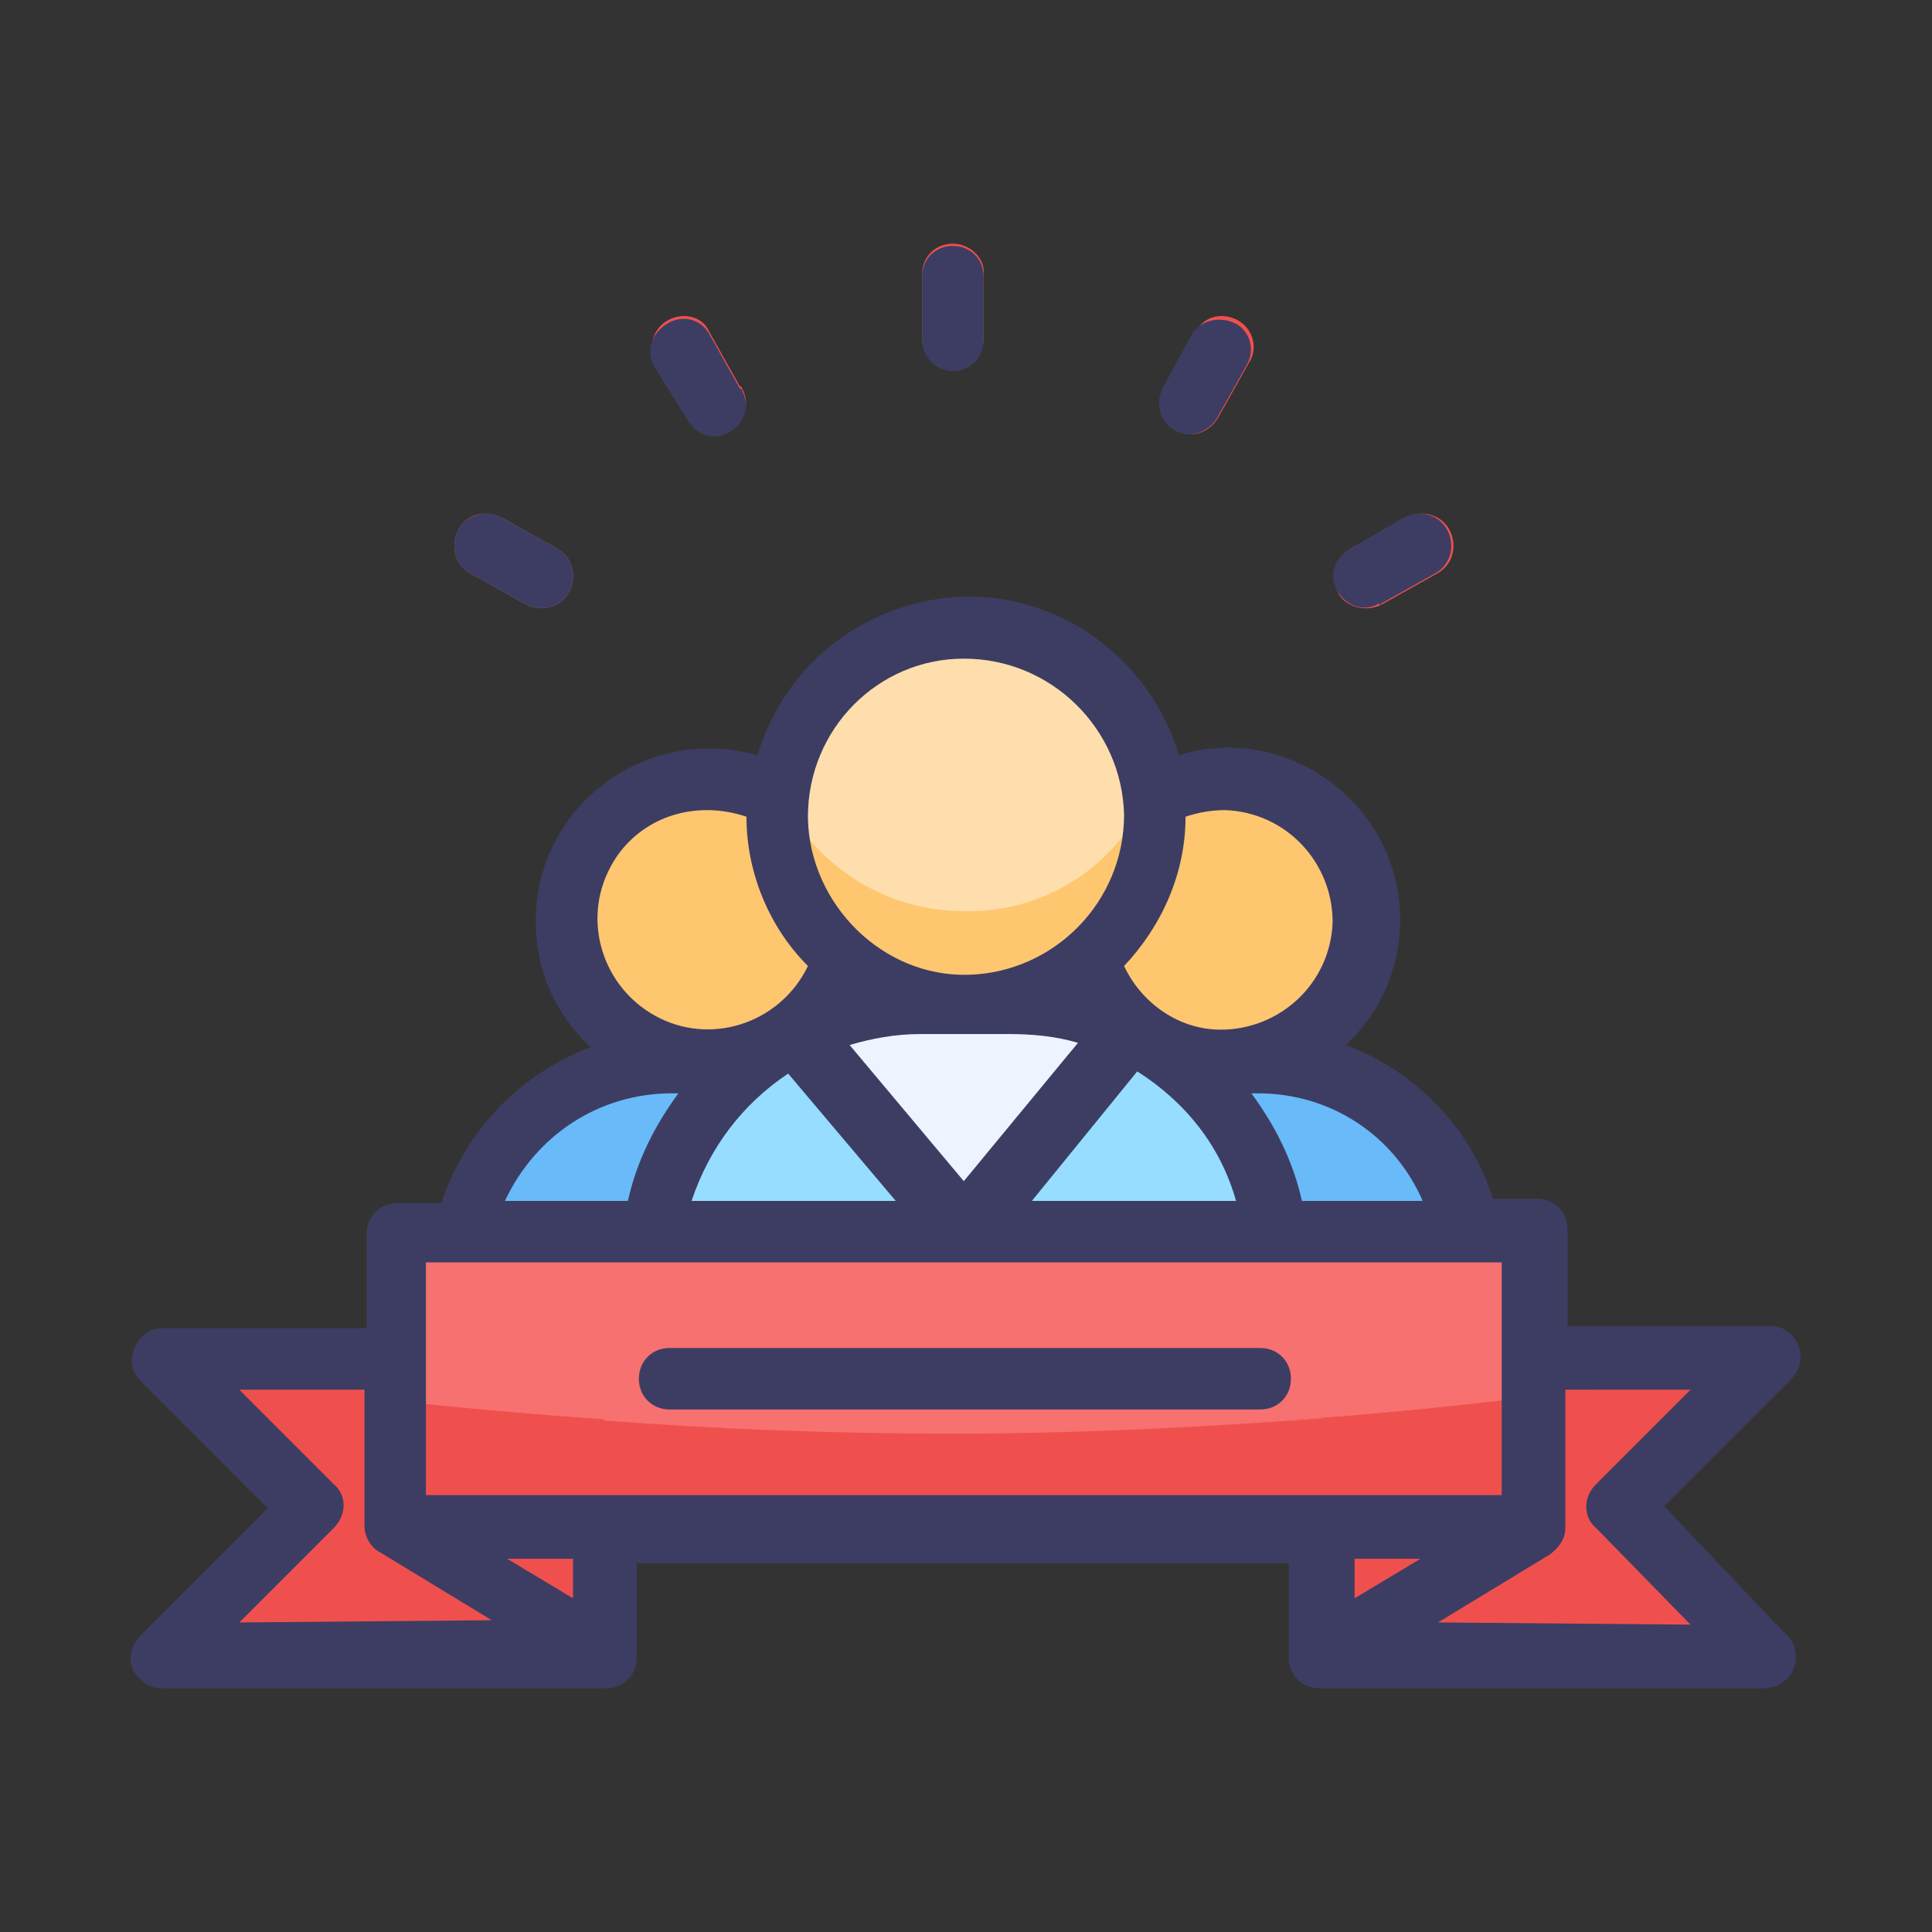
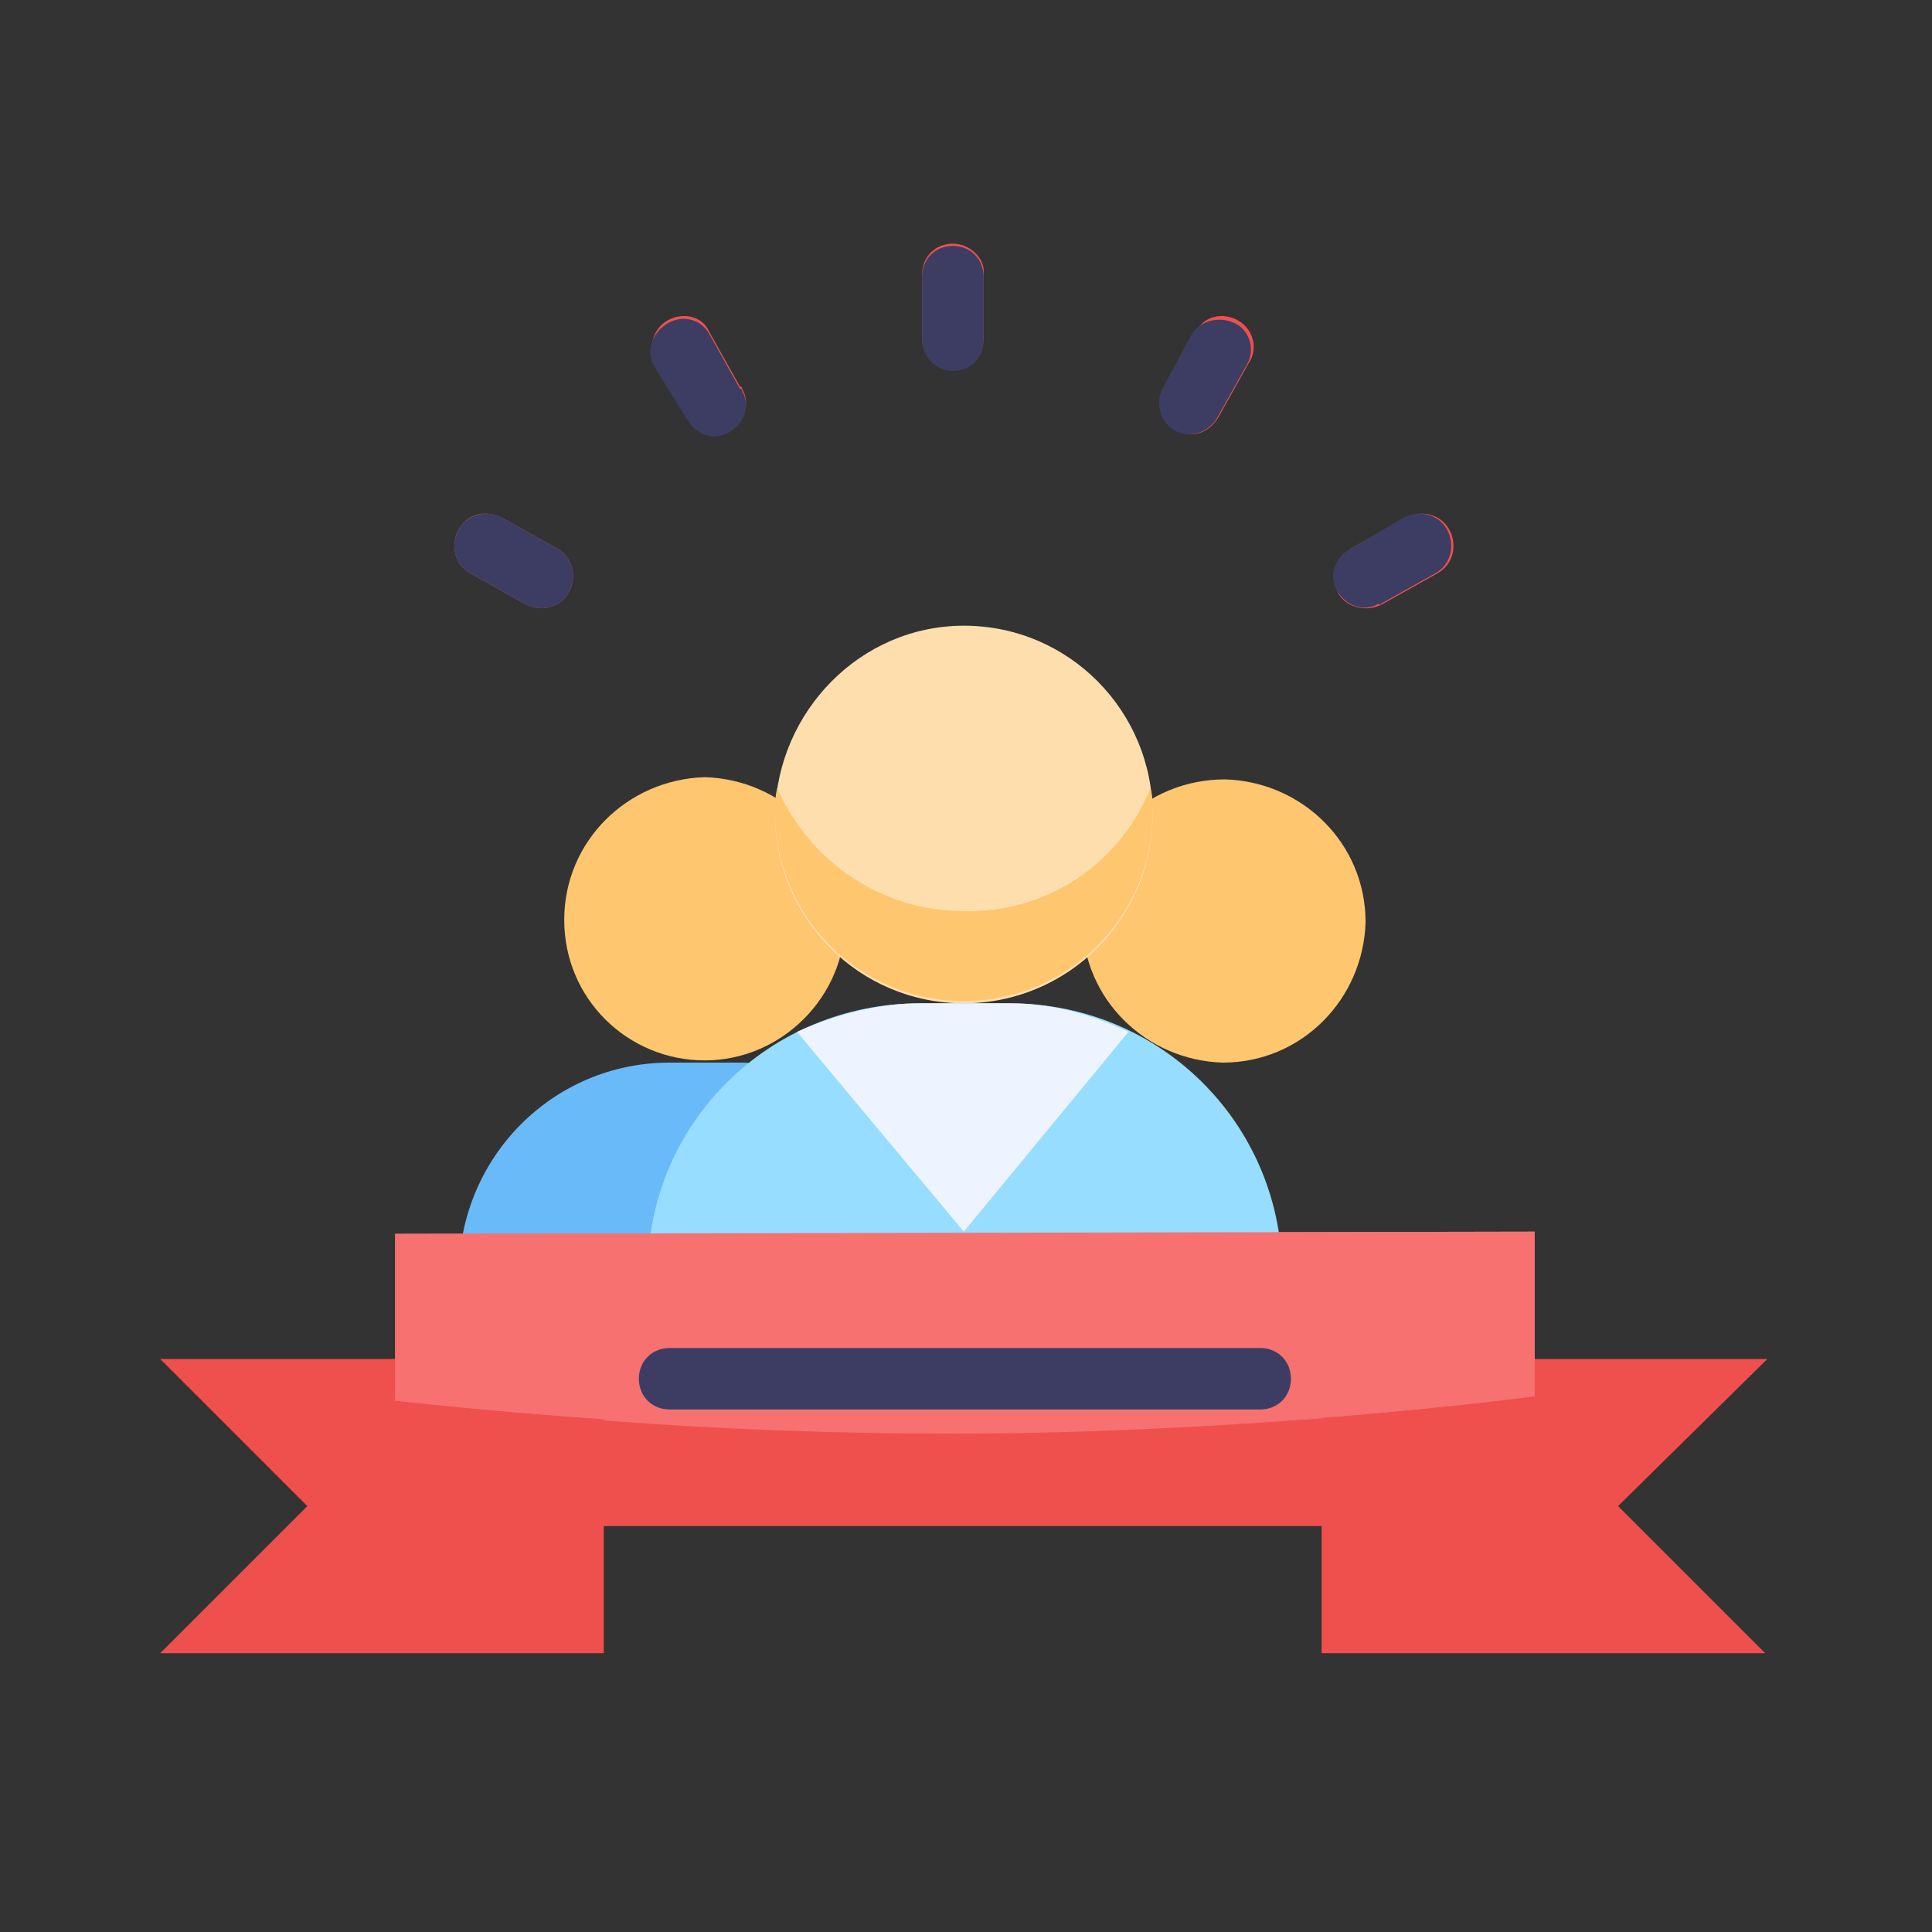
<svg xmlns="http://www.w3.org/2000/svg" version="1.1" id="图层_1" x="0px" y="0px" viewBox="0 0 88 88" style="enable-background:new 0 0 88 88;" xml:space="preserve">
  <rect x="0" y="0" width="88" height="88" fill="#333333" stroke="none" />
  <style type="text/css">
	.st0{fill:#088BD8;}
	.st1{fill:#FFFFFF;}
	.st2{fill:#CCCCCC;}
	.st3{fill:#E6E6E6;}
	.st4{fill:#BFBFBF;}
	.st5{fill:#079CF4;}
	.st6{fill:#41B8FE;}
	.st7{fill:#333333;}
	.st8{fill:#FFE600;}
	.st9{fill:#FFC670;}
	.st10{fill:#69BAF9;}
	.st11{fill:#F6716F;}
	.st12{fill:#F0504D;}
	.st13{fill:#FFDEAD;}
	.st14{fill:#96DDFF;}
	.st15{fill:#EDF4FF;}
	.st16{fill:#3D3D63;}
</style>
  <g>
    <path class="st9" d="M49.3,41.9c0,3.6,2.9,6.4,6.4,6.5c3.6,0,6.4-2.9,6.5-6.4c0,0,0,0,0,0c0-3.6-2.9-6.4-6.4-6.5   C52.2,35.5,49.3,38.3,49.3,41.9C49.3,41.9,49.3,41.9,49.3,41.9z" />
-     <path class="st10" d="M54.1,48.4h3.2c5.3,0,9.7,4.3,9.7,9.7l0,0H44.5C44.5,52.7,48.8,48.4,54.1,48.4C54.1,48.4,54.1,48.4,54.1,48.4   z" />
    <path class="st9" d="M25.7,41.9c0,3.6,2.9,6.4,6.4,6.4s6.4-2.9,6.4-6.4c0-3.6-2.9-6.4-6.4-6.5C28.6,35.5,25.7,38.3,25.7,41.9   C25.7,41.9,25.7,41.9,25.7,41.9z" />
    <path class="st10" d="M30.5,48.4h3.2c5.3,0,9.7,4.3,9.7,9.7l0,0H20.9C20.9,52.7,25.2,48.4,30.5,48.4C30.5,48.4,30.5,48.4,30.5,48.4   z" />
    <path class="st11" d="M69.9,63.6v5.9H18v-5.8c8.4,1,16.9,1.5,25.4,1.4C52.3,65.2,61.1,64.7,69.9,63.6z" />
    <path class="st12" d="M80.5,61.9H60.3v2.7c-5.4,0.4-11.1,0.7-16.9,0.7c-5.4,0-10.7-0.2-15.9-0.6v-2.8H7.3l6.7,6.7l-6.7,6.7h20.2   v-5.8h32.7v5.8h20.2l-6.7-6.7L80.5,61.9z" />
    <path class="st11" d="M69.9,56.1v7.5c-8.8,1.1-17.6,1.6-26.5,1.6c-8.5,0-17-0.5-25.4-1.4v-7.6L69.9,56.1z" />
    <path class="st13" d="M35.3,37.1c0,4.7,3.8,8.6,8.6,8.6c4.7,0,8.6-3.8,8.6-8.6l0,0c0-4.7-3.8-8.6-8.6-8.6   C39.2,28.5,35.4,32.4,35.3,37.1C35.3,37.1,35.3,37.1,35.3,37.1z" />
    <path class="st9" d="M43.9,41.5c-3.7,0-7-2.2-8.5-5.6c-0.1,0.4-0.1,0.8-0.1,1.1c0,4.7,3.8,8.6,8.6,8.6c4.7,0,8.6-3.8,8.6-8.6l0,0   c0-0.4,0-0.8-0.1-1.1C51,39.4,47.6,41.6,43.9,41.5z" />
    <path class="st14" d="M41.9,45.7H46c6.8,0,12.3,5.4,12.4,12.2c0,0,0,0,0,0.1H29.5C29.5,51.2,35,45.7,41.9,45.7   C41.8,45.7,41.9,45.7,41.9,45.7z" />
    <path class="st15" d="M43.9,56.1l7.5-9.1c-1.7-0.8-3.5-1.3-5.4-1.3h-4.1c-1.9,0-3.8,0.5-5.6,1.3L43.9,56.1z" />
    <path class="st12" d="M43.4,11.1c-0.8,0-1.4,0.6-1.4,1.4c0,0,0,0,0,0v2.9c0,0.8,0.6,1.4,1.4,1.4c0.8,0,1.4-0.6,1.4-1.4v-2.9   C44.9,11.8,44.2,11.1,43.4,11.1L43.4,11.1z M30.4,14.6c-0.7,0.4-0.9,1.3-0.5,1.9l1.4,2.5c0.4,0.7,1.2,1,1.9,0.6   c0.7-0.4,1-1.2,0.6-1.9c0,0,0-0.1-0.1-0.1l-1.4-2.5C32,14.4,31.1,14.2,30.4,14.6z M20.9,24.1c-0.4,0.7-0.2,1.6,0.5,2l2.5,1.4   c0.7,0.4,1.6,0.2,2-0.5c0,0,0,0,0,0c0.4-0.7,0.2-1.6-0.5-2c0,0,0,0,0,0l-2.5-1.4C22.1,23.2,21.3,23.4,20.9,24.1   C20.9,24.1,20.9,24.1,20.9,24.1z M56.4,14.6c0.7,0.4,0.9,1.3,0.5,1.9L55.5,19c-0.4,0.7-1.2,1-1.9,0.6c-0.7-0.4-1-1.2-0.6-1.9   c0,0,0-0.1,0.1-0.1l1.4-2.5C54.8,14.4,55.7,14.2,56.4,14.6C56.4,14.6,56.4,14.6,56.4,14.6L56.4,14.6z M66,24.1   c0.4,0.7,0.2,1.6-0.5,2l-2.5,1.4c-0.7,0.4-1.6,0.2-2-0.4c-0.4-0.7-0.2-1.6,0.4-2c0,0,0.1,0,0.1-0.1l2.5-1.4   C64.7,23.2,65.6,23.4,66,24.1C66,24.1,66,24.1,66,24.1z" />
    <path class="st11" d="M69.9,56.1v7.5c-8.8,1.1-17.6,1.6-26.5,1.6c-8.5,0-17-0.5-25.4-1.4v-7.6L69.9,56.1z" />
-     <path class="st16" d="M75.8,68.6l5.8-5.8c0.6-0.6,0.5-1.5,0-2c-0.3-0.3-0.6-0.4-1-0.4h-9.2V56c0-0.8-0.6-1.4-1.4-1.4h-2   c-1-3.2-3.5-5.8-6.7-7c3.2-3,3.3-8,0.3-11.1c-2-2.1-5.1-3-7.9-2.1c-1.6-5.3-7.1-8.4-12.4-6.8c-3.3,1-5.8,3.5-6.8,6.8   c-4.2-1.2-8.6,1.2-9.8,5.4c-0.2,0.7-0.3,1.4-0.3,2.2c0,2.2,0.9,4.2,2.5,5.7c-3.2,1.2-5.7,3.8-6.8,7.1h-2c-0.8,0-1.4,0.6-1.4,1.4   v4.3H7.4c-0.8,0-1.4,0.7-1.4,1.5c0,0.4,0.2,0.7,0.4,0.9l5.8,5.8l-5.8,5.8c-0.6,0.6-0.6,1.5,0,2c0.3,0.3,0.6,0.4,1,0.4h20.2   c0.8,0,1.4-0.6,1.4-1.4v-4.3h29.7v4.3c0,0.8,0.6,1.4,1.4,1.4h20.2c0.8,0,1.5-0.6,1.5-1.4c0-0.5-0.2-0.9-0.6-1.2L75.8,68.6z    M64.8,54.7h-5.5c-0.4-1.8-1.2-3.4-2.3-4.9h0.3C60.6,49.8,63.5,51.7,64.8,54.7L64.8,54.7z M54,37.2c0.6-0.2,1.2-0.3,1.8-0.3   c2.8,0.1,4.9,2.4,4.9,5.1c-0.1,2.8-2.4,4.9-5.1,4.9c-1.9,0-3.6-1.2-4.4-2.9C52.9,42.2,54,39.8,54,37.2z M51.8,48.8   c2.2,1.4,3.8,3.4,4.5,5.9H47L51.8,48.8z M43.9,53.8l-5.2-6.2c1-0.3,2.1-0.5,3.2-0.5H46c1,0,2.1,0.1,3.1,0.4L43.9,53.8z M43.9,30   c4,0,7.2,3.2,7.3,7.1c0,4-3.2,7.2-7.1,7.3s-7.2-3.2-7.3-7.1c0,0,0,0,0-0.1C36.8,33.2,40,30,43.9,30z M40.8,54.7h-9.3   c0.8-2.4,2.3-4.4,4.4-5.8L40.8,54.7z M32.2,36.9c0.6,0,1.2,0.1,1.8,0.3c0,2.5,1,5,2.8,6.8c-1.2,2.5-4.2,3.6-6.7,2.4   c-2.5-1.2-3.6-4.2-2.4-6.7C28.5,38,30.2,36.9,32.2,36.9z M30.6,49.8h0.3c-1.1,1.5-1.9,3.1-2.3,4.9H23   C24.4,51.7,27.3,49.8,30.6,49.8L30.6,49.8z M10.9,73.9l4.3-4.3c0.6-0.6,0.6-1.5,0-2l-4.3-4.3h5.7v6.2c0,0.5,0.3,1,0.7,1.2l5.1,3.1   L10.9,73.9z M26.1,72.8l-3-1.8h3V72.8z M19.4,68.1V57.5h49v10.6H19.4z M61.7,72.8V71h3L61.7,72.8z M65.5,73.9l5.1-3.1   c0.4-0.3,0.7-0.7,0.7-1.2v-6.3H77l-4.3,4.3c-0.6,0.6-0.6,1.5,0,2L77,74L65.5,73.9z" />
    <path class="st16" d="M57.4,61.4H30.5c-0.8,0-1.4,0.6-1.4,1.4c0,0.8,0.6,1.4,1.4,1.4h26.9c0.8,0,1.4-0.6,1.4-1.4   C58.8,62,58.2,61.4,57.4,61.4L57.4,61.4z M43.4,16.9c0.8,0,1.4-0.6,1.4-1.4c0,0,0,0,0,0v-2.9c0-0.8-0.6-1.4-1.4-1.4   c-0.8,0-1.4,0.6-1.4,1.4v2.9C42,16.2,42.6,16.9,43.4,16.9C43.4,16.9,43.4,16.9,43.4,16.9z M31.3,19.1c0.4,0.7,1.2,1,1.9,0.6   c0.7-0.4,1-1.2,0.6-1.9c0,0,0-0.1-0.1-0.1l-1.4-2.5c-0.4-0.7-1.3-0.9-2-0.4c-0.6,0.4-0.9,1.2-0.5,1.9L31.3,19.1z M21.4,26.1   l2.5,1.4c0.7,0.4,1.6,0.2,2-0.5c0,0,0,0,0,0c0.4-0.7,0.2-1.6-0.5-2c0,0,0,0,0,0l-2.5-1.4c-0.7-0.4-1.6-0.2-2,0.5c0,0,0,0,0,0   C20.5,24.8,20.7,25.7,21.4,26.1z M53.5,19.6c0.7,0.4,1.5,0.1,1.9-0.5l1.4-2.5c0.4-0.7,0.1-1.6-0.6-1.9c-0.7-0.3-1.5-0.1-1.9,0.5   L53,17.6C52.6,18.3,52.8,19.2,53.5,19.6C53.5,19.6,53.5,19.6,53.5,19.6z M62.9,27.5l2.5-1.4c0.7-0.4,0.9-1.3,0.5-2   c-0.4-0.7-1.3-0.9-2-0.5c0,0,0,0,0,0L61.5,25c-0.7,0.4-1,1.2-0.6,1.9c0.4,0.7,1.2,1,1.9,0.6C62.9,27.6,62.9,27.5,62.9,27.5z" />
  </g>
</svg>